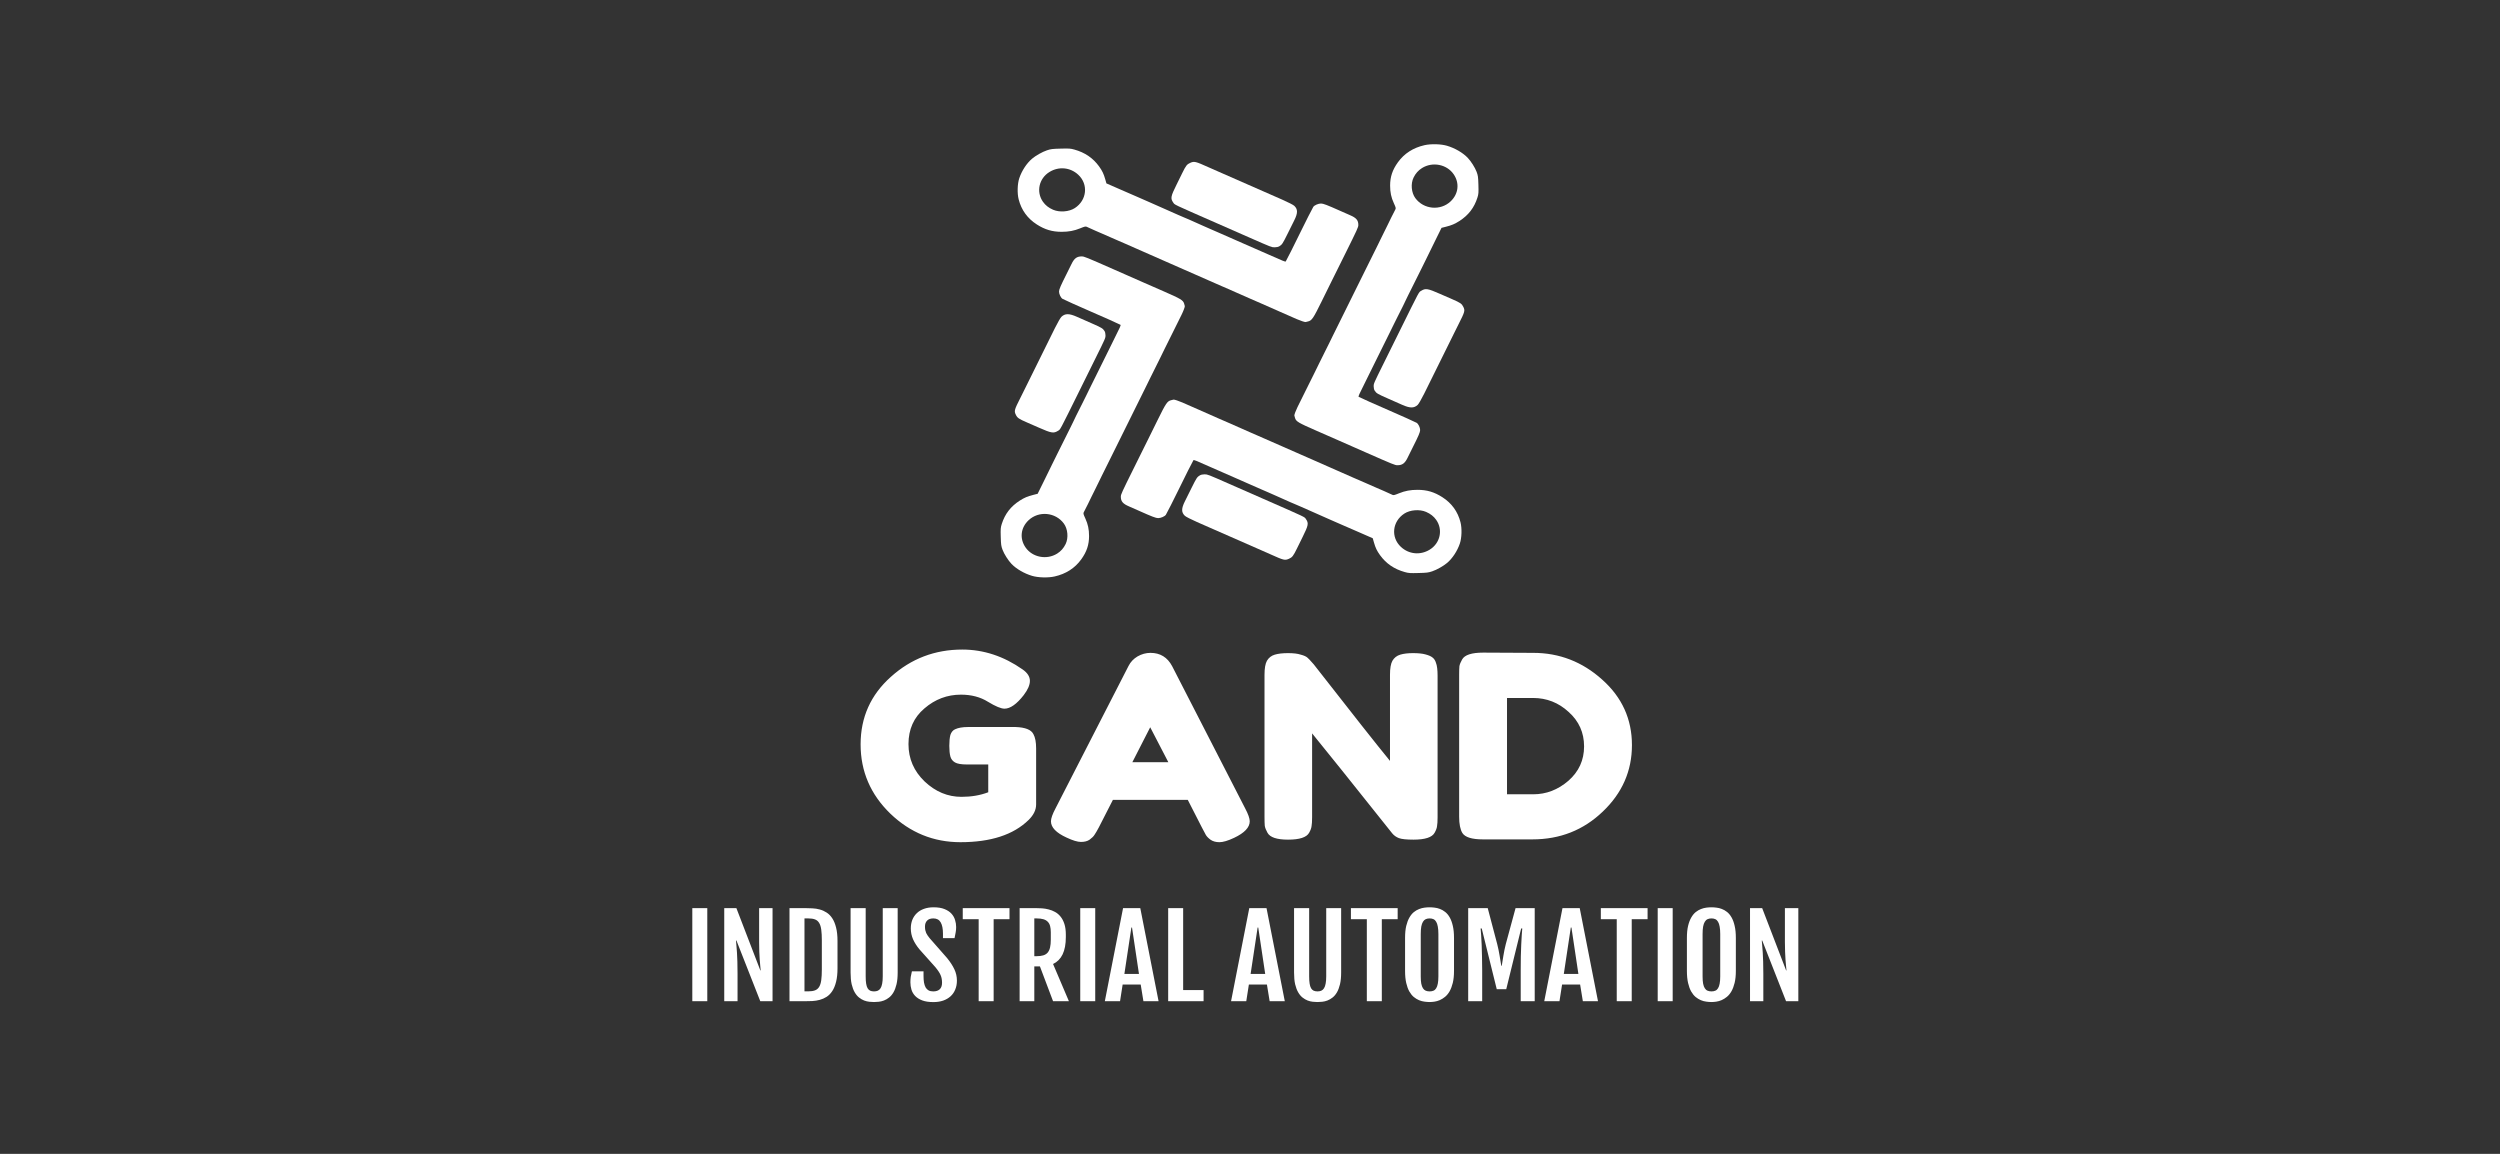
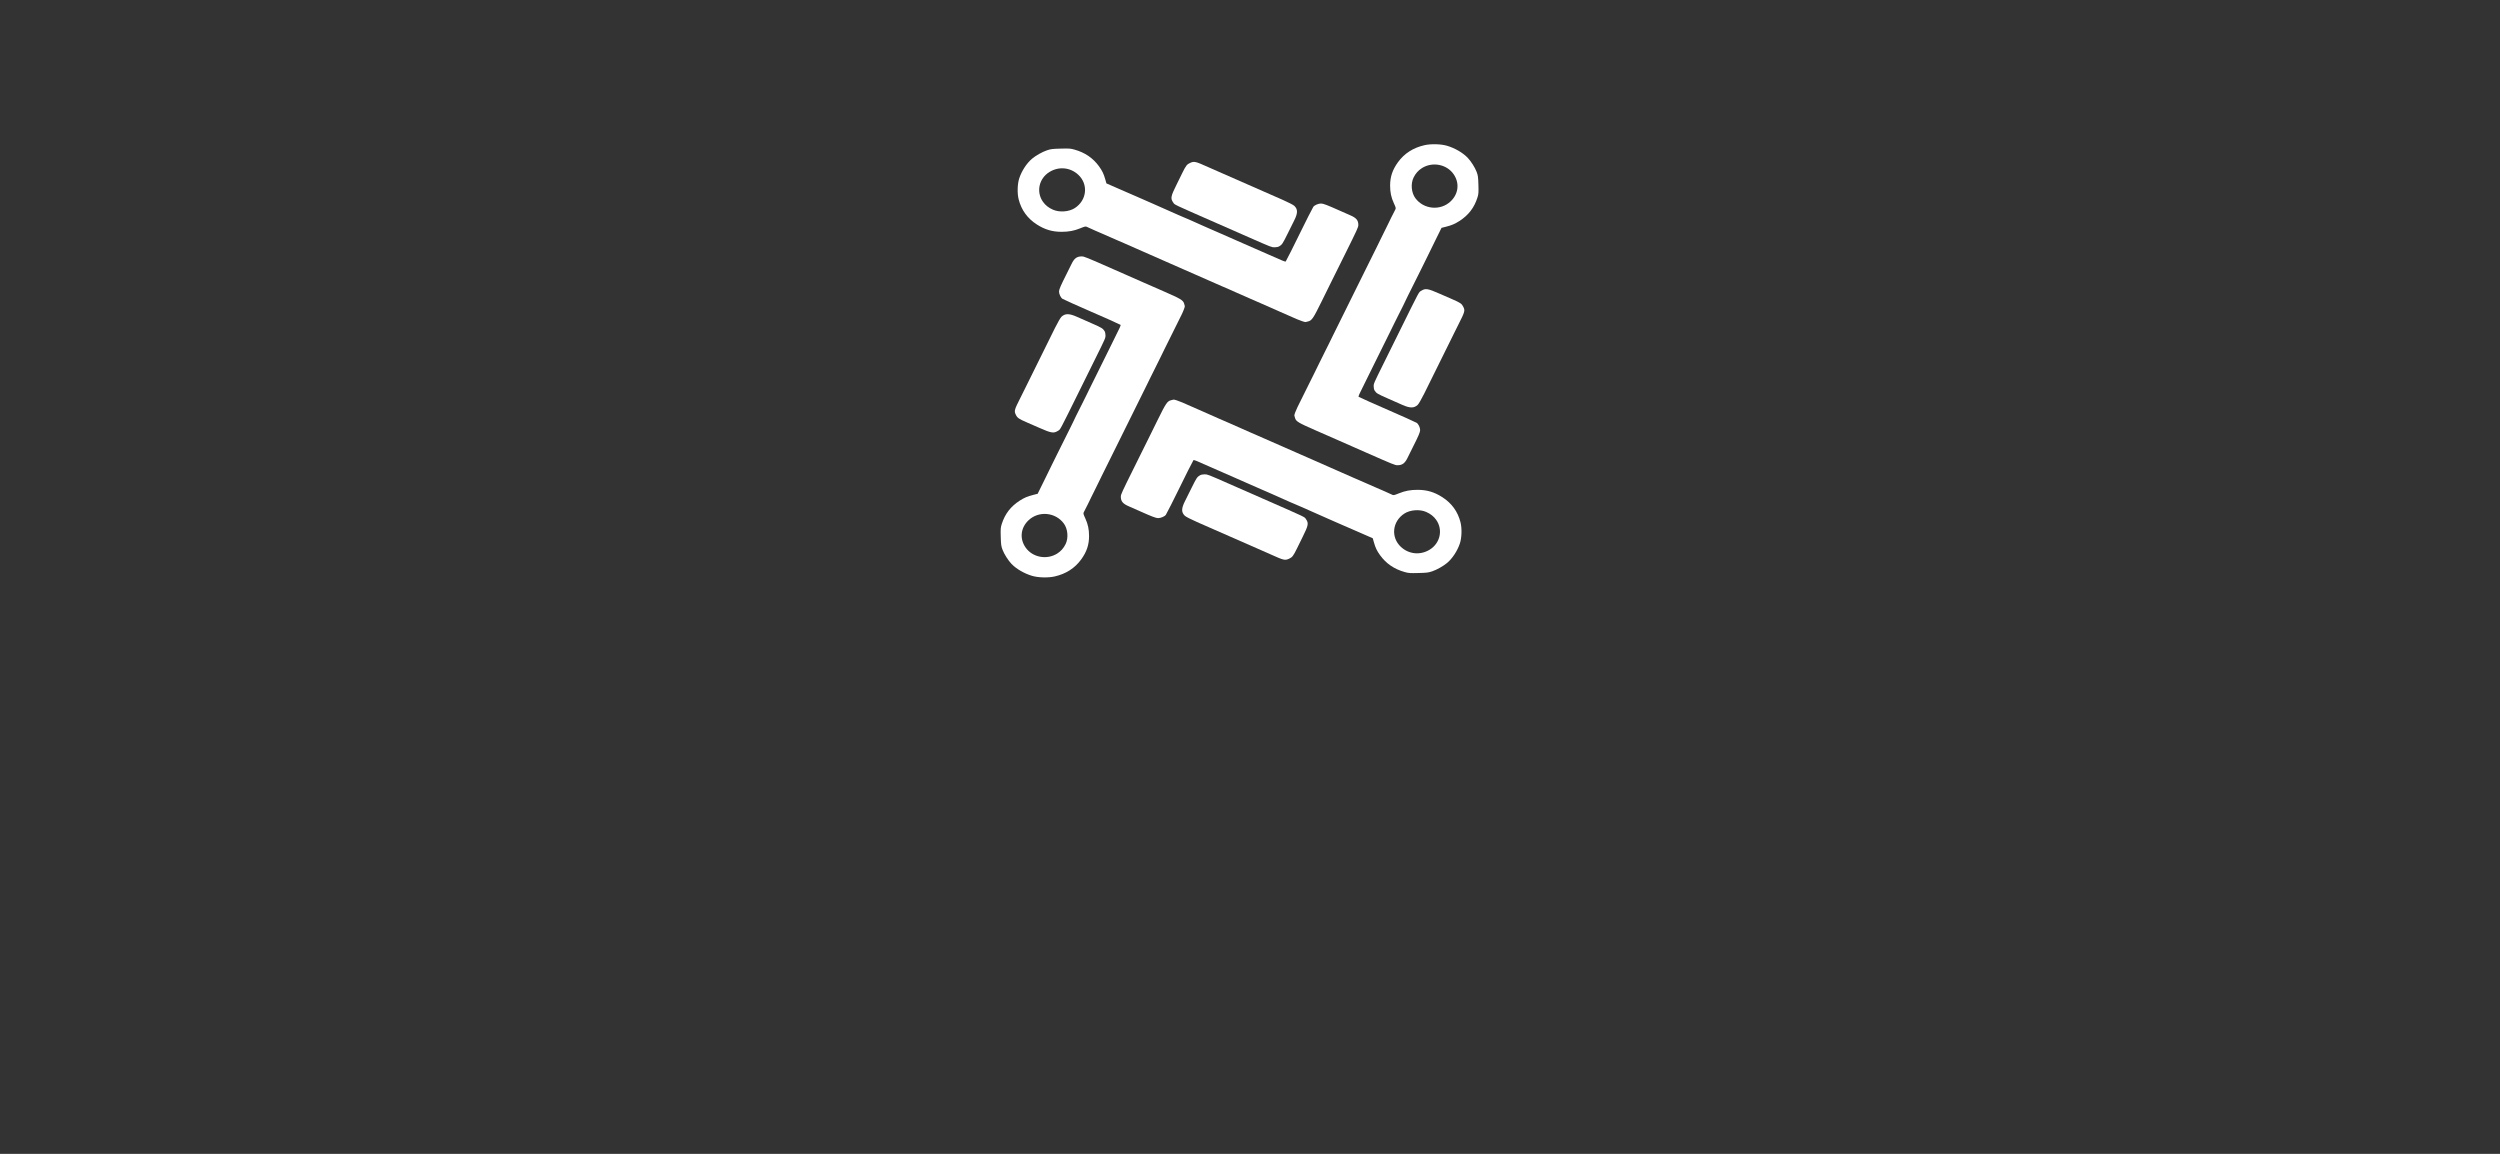
<svg xmlns="http://www.w3.org/2000/svg" width="260" height="120" viewBox="0 0 260 120" fill="none">
  <rect x="0" y="0" width="260" height="120" fill="#333333" stroke="none" />
  <path fill-rule="evenodd" clip-rule="evenodd" d="M124.792 49.434C124.507 49.599 124.441 49.698 123.947 50.692C123.69 51.211 123.366 51.861 123.229 52.136C122.852 52.892 122.851 53.282 123.225 53.642C123.325 53.739 123.844 54.005 124.477 54.286C126.028 54.974 130.88 57.104 131.159 57.22C131.289 57.274 131.74 57.473 132.162 57.663C133.511 58.27 133.627 58.298 134.049 58.114C134.394 57.964 134.503 57.824 134.893 57.025C135.087 56.628 135.351 56.09 135.48 55.831C136.074 54.636 136.116 54.412 135.824 53.996C135.639 53.734 136.002 53.907 131.307 51.845C129.669 51.126 128.104 50.438 127.828 50.317C125.584 49.33 125.586 49.33 125.273 49.331C125.08 49.331 124.904 49.368 124.792 49.434Z" fill="white" />
  <path fill-rule="evenodd" clip-rule="evenodd" d="M121.793 41.621C121.399 41.719 121.256 41.93 120.389 43.691C119.938 44.608 119.513 45.471 119.444 45.608C119.036 46.427 118.775 46.953 118.63 47.247C118.539 47.431 118.248 48.018 117.983 48.553C116.647 51.242 116.566 51.421 116.566 51.657C116.566 52.142 116.779 52.394 117.422 52.668C117.648 52.765 118.139 52.981 118.512 53.148C119.784 53.719 120.223 53.886 120.445 53.885C120.728 53.883 121.13 53.71 121.249 53.539C121.326 53.429 122.113 51.876 122.58 50.914C123.19 49.658 124.073 47.903 124.115 47.863C124.168 47.812 124.303 47.866 125.882 48.568C126.287 48.748 126.911 49.022 127.268 49.176C127.624 49.329 128.181 49.574 128.506 49.719C128.83 49.864 129.427 50.127 129.832 50.303C130.238 50.479 130.871 50.757 131.24 50.921C131.609 51.085 131.918 51.219 131.928 51.219C131.937 51.219 132.312 51.385 132.76 51.587C133.96 52.127 134.675 52.442 134.702 52.442C134.716 52.442 134.998 52.564 135.331 52.713C135.663 52.862 136.32 53.153 136.79 53.359C137.26 53.566 137.95 53.871 138.323 54.038C138.696 54.205 139.227 54.437 139.502 54.555C139.778 54.672 140.625 55.041 141.385 55.373L142.766 55.978L142.891 56.419C143.05 56.974 143.199 57.286 143.518 57.729C144.155 58.614 144.989 59.184 146.102 59.496C146.498 59.607 146.635 59.617 147.517 59.594C148.393 59.572 148.541 59.554 148.952 59.417C149.423 59.26 150.131 58.86 150.506 58.539C151.063 58.063 151.565 57.296 151.825 56.525C152.024 55.934 152.054 54.954 151.892 54.316C151.611 53.208 150.976 52.33 150.006 51.709C149.167 51.17 148.398 50.942 147.427 50.942C146.69 50.942 146.125 51.047 145.498 51.303C144.985 51.513 144.919 51.526 144.764 51.442C144.649 51.379 143.157 50.719 143.131 50.719C143.122 50.719 142.752 50.557 142.31 50.358C141.867 50.16 141.495 49.997 141.483 49.997C141.47 49.997 141.159 49.862 140.791 49.698C140.423 49.533 139.339 49.056 138.382 48.637C137.425 48.218 136.391 47.762 136.083 47.624C135.774 47.487 135.177 47.224 134.756 47.041C134.334 46.859 133.751 46.602 133.459 46.471C133.167 46.341 132.596 46.09 132.191 45.914C131.786 45.738 131.152 45.46 130.783 45.296C130.414 45.131 130.105 44.997 130.095 44.997C130.086 44.997 129.684 44.82 129.203 44.603C128.722 44.386 128.077 44.101 127.769 43.97C127.461 43.839 126.983 43.632 126.707 43.509C126.06 43.221 125.253 42.864 124.732 42.636C124.505 42.537 124.114 42.365 123.863 42.254C123.611 42.143 123.213 41.968 122.978 41.864C122.597 41.697 122.131 41.544 122.049 41.559C122.033 41.562 121.918 41.59 121.793 41.621ZM148.313 53.238C148.77 53.436 149.11 53.703 149.366 54.067C150.09 55.095 149.784 56.493 148.687 57.166C147.711 57.765 146.517 57.648 145.689 56.871C144.625 55.874 144.796 54.231 146.049 53.413C146.648 53.022 147.637 52.945 148.313 53.238Z" fill="white" />
  <path fill-rule="evenodd" clip-rule="evenodd" d="M114.862 34.417C114.686 34.149 114.581 34.086 113.526 33.621C112.975 33.379 112.286 33.074 111.994 32.945C111.191 32.589 110.777 32.588 110.395 32.941C110.293 33.035 110.01 33.524 109.712 34.12C108.982 35.582 106.721 40.154 106.598 40.417C106.541 40.539 106.329 40.964 106.128 41.361C105.484 42.633 105.454 42.742 105.649 43.139C105.808 43.465 105.957 43.567 106.805 43.934C107.227 44.117 107.797 44.366 108.073 44.488C109.341 45.048 109.578 45.087 110.019 44.812C110.298 44.638 110.115 44.98 112.303 40.556C113.066 39.013 113.796 37.538 113.924 37.278C114.972 35.164 114.971 35.165 114.971 34.871C114.971 34.688 114.931 34.523 114.862 34.417Z" fill="white" />
  <path fill-rule="evenodd" clip-rule="evenodd" d="M123.154 31.593C123.05 31.221 122.826 31.086 120.956 30.269C119.983 29.844 119.068 29.444 118.922 29.379C118.053 28.995 117.494 28.748 117.183 28.612C116.988 28.526 116.364 28.252 115.797 28.002C112.942 26.744 112.753 26.667 112.502 26.667C111.987 26.667 111.72 26.867 111.429 27.474C111.327 27.687 111.097 28.149 110.92 28.5C110.314 29.699 110.137 30.113 110.138 30.322C110.14 30.588 110.323 30.968 110.505 31.08C110.622 31.152 112.269 31.893 113.291 32.334C114.624 32.908 116.486 33.74 116.529 33.78C116.583 33.83 116.526 33.957 115.781 35.445C115.589 35.827 115.299 36.414 115.136 36.751C114.973 37.087 114.713 37.612 114.559 37.917C114.405 38.223 114.126 38.785 113.94 39.167C113.753 39.549 113.458 40.146 113.283 40.494C113.109 40.841 112.967 41.133 112.967 41.141C112.967 41.15 112.791 41.503 112.577 41.926C112.004 43.056 111.67 43.73 111.67 43.756C111.67 43.768 111.54 44.035 111.382 44.348C111.224 44.661 110.915 45.28 110.696 45.723C110.477 46.166 110.153 46.816 109.976 47.167C109.799 47.519 109.552 48.019 109.427 48.278C109.302 48.538 108.911 49.336 108.558 50.052L107.916 51.353L107.449 51.472C106.86 51.621 106.529 51.762 106.058 52.062C105.119 52.663 104.514 53.448 104.182 54.497C104.065 54.87 104.055 54.999 104.078 55.83C104.102 56.656 104.121 56.795 104.267 57.182C104.433 57.626 104.858 58.293 105.198 58.647C105.703 59.171 106.518 59.645 107.336 59.889C107.963 60.077 109.003 60.105 109.68 59.952C110.856 59.687 111.788 59.089 112.448 58.175C113.019 57.384 113.262 56.66 113.262 55.745C113.262 55.051 113.149 54.519 112.878 53.928C112.655 53.444 112.642 53.382 112.731 53.236C112.797 53.128 113.497 51.722 113.497 51.697C113.497 51.689 113.67 51.341 113.881 50.924C114.091 50.507 114.264 50.156 114.264 50.144C114.264 50.133 114.407 49.839 114.582 49.492C114.756 49.146 115.263 48.124 115.708 47.223C116.152 46.321 116.636 45.346 116.782 45.056C116.928 44.766 117.207 44.203 117.401 43.806C117.595 43.409 117.867 42.859 118.006 42.584C118.145 42.309 118.411 41.771 118.598 41.389C118.784 41.008 119.08 40.411 119.254 40.063C119.428 39.715 119.571 39.424 119.571 39.415C119.571 39.406 119.759 39.028 119.989 38.575C120.219 38.121 120.521 37.513 120.661 37.223C120.8 36.932 121.02 36.482 121.15 36.223C121.456 35.613 121.834 34.852 122.076 34.362C122.182 34.148 122.364 33.779 122.482 33.542C122.599 33.305 122.785 32.93 122.895 32.708C123.073 32.35 123.236 31.911 123.22 31.834C123.217 31.819 123.187 31.71 123.154 31.593ZM110.825 56.58C110.615 57.011 110.331 57.331 109.945 57.573C108.854 58.255 107.37 57.966 106.656 56.933C106.02 56.013 106.144 54.888 106.968 54.108C108.027 53.105 109.771 53.266 110.639 54.447C111.054 55.011 111.135 55.943 110.825 56.58Z" fill="white" />
  <path fill-rule="evenodd" clip-rule="evenodd" d="M133.042 25.617C133.326 25.451 133.393 25.352 133.886 24.359C134.144 23.84 134.467 23.19 134.604 22.915C134.981 22.159 134.983 21.769 134.608 21.408C134.509 21.312 133.99 21.045 133.357 20.765C131.805 20.077 126.953 17.947 126.674 17.83C126.544 17.776 126.093 17.577 125.672 17.388C124.322 16.781 124.206 16.753 123.785 16.936C123.439 17.087 123.33 17.227 122.941 18.026C122.747 18.423 122.483 18.96 122.353 19.22C121.759 20.415 121.717 20.638 122.009 21.054C122.194 21.317 121.831 21.144 126.527 23.206C128.164 23.925 129.73 24.612 130.005 24.734C132.249 25.721 132.248 25.72 132.56 25.72C132.754 25.72 132.93 25.682 133.042 25.617Z" fill="white" />
  <path fill-rule="evenodd" clip-rule="evenodd" d="M136.04 33.43C136.434 33.332 136.577 33.12 137.444 31.359C137.895 30.442 138.321 29.58 138.389 29.442C138.797 28.624 139.059 28.097 139.203 27.803C139.294 27.62 139.585 27.033 139.851 26.498C141.186 23.808 141.267 23.63 141.267 23.394C141.267 22.908 141.055 22.657 140.411 22.382C140.185 22.286 139.694 22.07 139.322 21.902C138.049 21.332 137.61 21.164 137.388 21.166C137.105 21.167 136.703 21.34 136.584 21.512C136.508 21.622 135.721 23.174 135.253 24.137C134.643 25.393 133.761 27.147 133.718 27.188C133.665 27.239 133.53 27.185 131.951 26.483C131.546 26.302 130.922 26.029 130.566 25.875C130.209 25.721 129.652 25.477 129.327 25.332C129.003 25.186 128.406 24.924 128.001 24.748C127.595 24.572 126.962 24.294 126.593 24.13C126.224 23.965 125.915 23.831 125.906 23.831C125.897 23.831 125.522 23.666 125.073 23.464C123.874 22.924 123.158 22.609 123.131 22.609C123.118 22.609 122.835 22.487 122.502 22.338C122.17 22.189 121.513 21.898 121.043 21.691C120.573 21.485 119.883 21.18 119.51 21.013C119.137 20.846 118.607 20.613 118.331 20.496C118.055 20.378 117.208 20.01 116.449 19.677L115.067 19.072L114.942 18.632C114.783 18.077 114.634 17.765 114.315 17.322C113.678 16.436 112.844 15.866 111.731 15.554C111.335 15.443 111.198 15.434 110.316 15.456C109.44 15.478 109.292 15.497 108.881 15.634C108.41 15.79 107.702 16.19 107.327 16.511C106.771 16.987 106.268 17.755 106.008 18.526C105.809 19.117 105.779 20.096 105.941 20.734C106.223 21.843 106.857 22.72 107.827 23.342C108.667 23.881 109.435 24.109 110.406 24.109C111.144 24.109 111.708 24.003 112.335 23.747C112.849 23.537 112.914 23.525 113.069 23.609C113.184 23.671 114.676 24.331 114.702 24.331C114.711 24.331 115.081 24.494 115.524 24.692C115.966 24.891 116.338 25.053 116.351 25.053C116.363 25.053 116.674 25.188 117.043 25.353C117.411 25.517 118.495 25.995 119.451 26.414C120.408 26.833 121.443 27.288 121.751 27.426C122.059 27.564 122.656 27.826 123.077 28.009C123.499 28.192 124.083 28.448 124.375 28.579C124.666 28.71 125.237 28.961 125.642 29.137C126.048 29.313 126.681 29.591 127.05 29.755C127.419 29.919 127.728 30.053 127.738 30.053C127.748 30.053 128.149 30.231 128.63 30.448C129.111 30.665 129.756 30.949 130.064 31.08C130.373 31.212 130.85 31.419 131.126 31.542C131.773 31.83 132.58 32.186 133.101 32.414C133.328 32.514 133.719 32.686 133.971 32.796C134.222 32.907 134.62 33.083 134.856 33.186C135.236 33.353 135.702 33.507 135.784 33.492C135.8 33.489 135.915 33.461 136.04 33.43ZM109.52 21.813C109.063 21.615 108.723 21.348 108.467 20.984C107.743 19.956 108.049 18.558 109.146 17.885C110.122 17.285 111.316 17.403 112.145 18.179C113.208 19.176 113.037 20.82 111.784 21.638C111.186 22.029 110.196 22.105 109.52 21.813Z" fill="white" />
  <path fill-rule="evenodd" clip-rule="evenodd" d="M142.971 40.634C143.147 40.902 143.252 40.964 144.306 41.429C144.858 41.672 145.547 41.976 145.839 42.106C146.642 42.461 147.055 42.462 147.438 42.11C147.54 42.016 147.823 41.527 148.121 40.93C148.851 39.468 151.112 34.897 151.235 34.633C151.292 34.511 151.504 34.086 151.705 33.689C152.349 32.418 152.379 32.308 152.184 31.911C152.025 31.585 151.876 31.483 151.028 31.116C150.606 30.933 150.036 30.684 149.76 30.563C148.492 30.003 148.255 29.963 147.814 30.238C147.535 30.412 147.718 30.07 145.53 34.495C144.767 36.038 144.037 37.513 143.909 37.772C142.861 39.887 142.862 39.885 142.862 40.18C142.862 40.362 142.902 40.528 142.971 40.634Z" fill="white" />
  <path fill-rule="evenodd" clip-rule="evenodd" d="M134.679 43.458C134.783 43.83 135.007 43.964 136.877 44.781C137.85 45.206 138.765 45.607 138.911 45.672C139.78 46.056 140.339 46.303 140.651 46.439C140.845 46.524 141.469 46.799 142.036 47.049C144.891 48.307 145.08 48.384 145.331 48.384C145.846 48.384 146.113 48.183 146.404 47.577C146.506 47.364 146.736 46.902 146.913 46.55C147.519 45.352 147.697 44.938 147.695 44.728C147.694 44.462 147.51 44.083 147.328 43.971C147.211 43.899 145.564 43.157 144.542 42.717C143.209 42.142 141.347 41.311 141.304 41.271C141.25 41.221 141.307 41.094 142.052 39.606C142.244 39.224 142.534 38.636 142.697 38.3C142.861 37.964 143.12 37.439 143.274 37.133C143.428 36.828 143.707 36.266 143.893 35.883C144.08 35.502 144.375 34.905 144.55 34.557C144.724 34.21 144.866 33.918 144.866 33.91C144.866 33.901 145.042 33.548 145.256 33.125C145.829 31.995 146.164 31.321 146.164 31.295C146.164 31.282 146.293 31.016 146.451 30.703C146.61 30.39 146.918 29.771 147.137 29.328C147.356 28.885 147.68 28.235 147.858 27.883C148.035 27.532 148.282 27.032 148.406 26.772C148.531 26.513 148.922 25.714 149.275 24.999L149.917 23.697L150.384 23.579C150.974 23.43 151.304 23.289 151.775 22.988C152.714 22.388 153.32 21.603 153.651 20.554C153.769 20.18 153.779 20.052 153.755 19.22C153.731 18.395 153.712 18.255 153.566 17.868C153.4 17.425 152.976 16.757 152.635 16.404C152.13 15.88 151.315 15.406 150.497 15.162C149.87 14.974 148.83 14.946 148.153 15.098C146.977 15.363 146.045 15.961 145.385 16.875C144.814 17.666 144.572 18.39 144.572 19.305C144.572 20 144.684 20.532 144.956 21.123C145.178 21.607 145.191 21.669 145.102 21.815C145.036 21.923 144.336 23.329 144.336 23.353C144.336 23.362 144.163 23.71 143.953 24.127C143.742 24.544 143.569 24.895 143.569 24.906C143.569 24.918 143.426 25.211 143.252 25.558C143.077 25.905 142.57 26.926 142.125 27.828C141.681 28.729 141.197 29.704 141.051 29.995C140.905 30.285 140.626 30.847 140.432 31.245C140.238 31.642 139.966 32.192 139.827 32.467C139.689 32.742 139.422 33.279 139.236 33.661C139.049 34.043 138.754 34.64 138.579 34.988C138.405 35.335 138.263 35.627 138.263 35.636C138.263 35.645 138.074 36.023 137.844 36.476C137.614 36.929 137.312 37.538 137.173 37.828C137.034 38.118 136.813 38.568 136.683 38.828C136.377 39.438 135.999 40.198 135.757 40.689C135.652 40.903 135.469 41.272 135.351 41.509C135.234 41.745 135.048 42.121 134.938 42.342C134.76 42.701 134.597 43.14 134.613 43.217C134.617 43.232 134.646 43.341 134.679 43.458ZM147.009 18.471C147.219 18.04 147.502 17.72 147.888 17.478C148.979 16.796 150.463 17.084 151.177 18.118C151.813 19.038 151.689 20.163 150.865 20.943C149.807 21.946 148.062 21.784 147.194 20.604C146.779 20.04 146.698 19.108 147.009 18.471Z" fill="white" />
-   <path d="M100.669 75.61H105.619C106.632 75.645 107.25 75.892 107.475 76.352C107.663 76.688 107.757 77.182 107.757 77.836V83.666C107.757 84.231 107.494 84.77 106.969 85.282C105.394 86.82 103.032 87.588 99.882 87.588C97.088 87.588 94.66 86.599 92.597 84.62C90.535 82.624 89.503 80.221 89.503 77.412C89.503 74.603 90.553 72.262 92.653 70.389C94.753 68.499 97.228 67.554 100.078 67.554C102.291 67.554 104.382 68.243 106.35 69.621C106.857 69.974 107.11 70.372 107.11 70.813C107.11 71.237 106.894 71.732 106.463 72.297C105.732 73.234 105.066 73.702 104.466 73.702C104.11 73.702 103.538 73.463 102.75 72.986C101.963 72.492 101.025 72.244 99.938 72.244C98.513 72.244 97.247 72.721 96.141 73.675C95.035 74.612 94.482 75.848 94.482 77.385C94.482 78.905 95.044 80.203 96.169 81.281C97.294 82.341 98.569 82.871 99.994 82.871C101.025 82.871 101.953 82.712 102.778 82.394V79.505H100.557C99.975 79.505 99.563 79.435 99.319 79.293C99.075 79.152 98.916 78.949 98.841 78.684C98.766 78.401 98.728 78.03 98.728 77.571C98.728 77.094 98.766 76.714 98.841 76.431C98.935 76.149 99.094 75.954 99.319 75.848C99.656 75.689 100.107 75.61 100.669 75.61ZM121.9 69.276L129.493 84.063C129.812 84.664 129.972 85.115 129.972 85.415C129.972 86.051 129.428 86.625 128.34 87.138C127.703 87.438 127.197 87.588 126.822 87.588C126.465 87.588 126.165 87.508 125.922 87.35C125.697 87.191 125.528 87.023 125.415 86.846C125.322 86.669 125.181 86.404 124.993 86.051L123.531 83.189H115.74L114.278 86.051C114.09 86.404 113.94 86.66 113.828 86.82C113.734 86.978 113.565 87.146 113.322 87.323C113.097 87.482 112.797 87.561 112.422 87.561C112.065 87.561 111.568 87.411 110.931 87.111C109.843 86.616 109.3 86.051 109.3 85.415C109.3 85.115 109.459 84.664 109.778 84.063L117.372 69.25C117.578 68.844 117.887 68.517 118.3 68.269C118.731 68.022 119.181 67.898 119.65 67.898C120.662 67.898 121.412 68.358 121.9 69.276ZM119.622 75.636L117.765 79.267H121.506L119.622 75.636ZM144.812 68.72C144.999 68.402 145.271 68.19 145.627 68.084C145.984 67.978 146.424 67.925 146.949 67.925C147.493 67.925 147.924 67.969 148.243 68.057C148.58 68.146 148.824 68.252 148.974 68.375C149.143 68.499 149.265 68.684 149.34 68.932C149.452 69.214 149.509 69.665 149.509 70.283V84.991C149.509 85.415 149.49 85.724 149.452 85.918C149.434 86.113 149.349 86.343 149.199 86.608C148.937 87.085 148.205 87.323 147.005 87.323C146.274 87.323 145.768 87.27 145.487 87.164C145.205 87.058 144.971 86.89 144.784 86.66C140.565 81.36 137.79 77.898 136.459 76.272V84.991C136.459 85.415 136.44 85.724 136.402 85.918C136.384 86.113 136.299 86.343 136.149 86.608C135.887 87.085 135.155 87.323 133.955 87.323C132.793 87.323 132.08 87.085 131.818 86.608C131.668 86.343 131.574 86.104 131.537 85.892C131.518 85.68 131.509 85.371 131.509 84.965V70.177C131.509 69.506 131.593 69.02 131.762 68.72C131.949 68.402 132.221 68.19 132.577 68.084C132.934 67.978 133.393 67.925 133.955 67.925C134.518 67.925 134.959 67.978 135.277 68.084C135.615 68.172 135.849 68.278 135.98 68.402C136.055 68.455 136.271 68.684 136.627 69.091C140.584 74.161 143.227 77.509 144.559 79.134V70.177C144.559 69.506 144.643 69.02 144.812 68.72ZM154.254 67.872L159.457 67.898C162.175 67.898 164.567 68.826 166.629 70.681C168.691 72.518 169.722 74.788 169.722 77.491C169.722 80.177 168.71 82.482 166.685 84.408C164.679 86.334 162.241 87.296 159.373 87.296H154.226C153.082 87.296 152.37 87.076 152.088 86.634C151.863 86.263 151.751 85.698 151.751 84.938V70.204C151.751 69.78 151.76 69.471 151.779 69.276C151.816 69.082 151.91 68.852 152.06 68.587C152.323 68.11 153.054 67.872 154.254 67.872ZM159.457 82.606C160.807 82.606 162.026 82.138 163.113 81.201C164.201 80.247 164.744 79.055 164.744 77.624C164.744 76.193 164.21 75 163.142 74.046C162.091 73.075 160.854 72.589 159.429 72.589H156.729V82.606H159.457Z" fill="white" />
-   <path d="M72 94.444H73.558V104.126H72V94.444ZM75.321 94.444H76.584L79.075 100.923H79.111C79.099 100.772 79.083 100.604 79.063 100.419C79.043 100.233 79.025 100.024 79.009 99.789C78.993 99.551 78.979 99.283 78.967 98.984C78.955 98.686 78.949 98.35 78.949 97.975V94.444H80.345V104.126H79.069L76.591 97.817H76.542C76.554 97.987 76.57 98.172 76.591 98.373C76.611 98.569 76.629 98.801 76.645 99.07C76.661 99.338 76.675 99.652 76.687 100.011C76.699 100.366 76.705 100.789 76.705 101.28V104.126H75.321V94.444ZM82.107 94.444H83.726C83.971 94.444 84.223 94.452 84.484 94.467C84.749 94.478 85.005 94.517 85.254 94.586C85.507 94.654 85.743 94.759 85.964 94.903C86.189 95.043 86.385 95.242 86.553 95.499C86.722 95.752 86.854 96.073 86.951 96.462C87.051 96.848 87.101 97.32 87.101 97.879V100.691C87.101 101.25 87.051 101.724 86.951 102.114C86.854 102.503 86.722 102.824 86.553 103.077C86.385 103.33 86.189 103.529 85.964 103.673C85.743 103.813 85.507 103.917 85.254 103.985C85.005 104.052 84.749 104.094 84.484 104.109C84.223 104.12 83.971 104.126 83.726 104.126H82.107V94.444ZM84.063 103.1C84.344 103.1 84.574 103.066 84.755 102.998C84.939 102.93 85.084 102.811 85.188 102.641C85.296 102.467 85.37 102.233 85.41 101.938C85.451 101.64 85.471 101.264 85.471 100.81V97.806C85.471 97.352 85.451 96.978 85.41 96.683C85.37 96.385 85.296 96.15 85.188 95.98C85.084 95.806 84.939 95.686 84.755 95.618C84.574 95.549 84.344 95.515 84.063 95.515H83.666V103.1H84.063ZM88.461 94.444H90.031V101.541C90.031 101.843 90.047 102.095 90.079 102.295C90.111 102.495 90.161 102.656 90.23 102.777C90.302 102.894 90.392 102.979 90.5 103.032C90.612 103.081 90.745 103.106 90.897 103.106C91.05 103.106 91.182 103.081 91.294 103.032C91.411 102.979 91.505 102.894 91.577 102.777C91.653 102.656 91.71 102.495 91.746 102.295C91.786 102.095 91.806 101.843 91.806 101.541V94.444H93.358V101.15C93.358 101.622 93.318 102.027 93.238 102.363C93.157 102.7 93.051 102.982 92.919 103.208C92.786 103.434 92.634 103.614 92.462 103.746C92.293 103.879 92.117 103.981 91.932 104.052C91.752 104.12 91.571 104.164 91.391 104.183C91.21 104.202 91.046 104.212 90.897 104.212C90.749 104.212 90.584 104.202 90.404 104.183C90.228 104.164 90.049 104.12 89.868 104.052C89.688 103.981 89.513 103.879 89.345 103.746C89.177 103.614 89.026 103.434 88.894 103.208C88.761 102.982 88.655 102.702 88.575 102.369C88.499 102.032 88.461 101.626 88.461 101.15V94.444ZM94.681 102.165C94.681 101.957 94.694 101.766 94.718 101.592C94.746 101.414 94.786 101.224 94.838 101.019H96.047V101.49C96.047 101.751 96.063 101.981 96.095 102.182C96.132 102.382 96.188 102.552 96.264 102.692C96.344 102.828 96.448 102.932 96.577 103.004C96.709 103.072 96.869 103.106 97.058 103.106C97.355 103.106 97.581 103.03 97.738 102.879C97.894 102.725 97.972 102.499 97.972 102.204C97.972 102.054 97.96 101.916 97.936 101.791C97.916 101.663 97.878 101.536 97.822 101.411C97.77 101.286 97.698 101.156 97.605 101.019C97.513 100.88 97.395 100.725 97.251 100.555L95.626 98.735C95.337 98.388 95.115 98.038 94.958 97.687C94.802 97.331 94.724 96.953 94.724 96.553C94.724 96.231 94.776 95.936 94.88 95.668C94.988 95.4 95.143 95.169 95.343 94.977C95.544 94.78 95.79 94.629 96.083 94.523C96.38 94.414 96.715 94.359 97.088 94.359C97.541 94.359 97.918 94.419 98.219 94.54C98.524 94.661 98.767 94.82 98.947 95.016C99.128 95.213 99.254 95.434 99.326 95.679C99.402 95.921 99.44 96.166 99.44 96.411C99.44 96.619 99.422 96.812 99.386 96.99C99.354 97.163 99.316 97.356 99.272 97.568H98.069V97.109C98.069 96.595 97.99 96.201 97.834 95.929C97.678 95.653 97.423 95.515 97.07 95.515C96.777 95.515 96.559 95.593 96.414 95.748C96.27 95.899 96.198 96.103 96.198 96.36C96.198 96.496 96.208 96.619 96.228 96.729C96.252 96.838 96.284 96.94 96.324 97.035C96.368 97.125 96.42 97.214 96.48 97.301C96.541 97.388 96.609 97.479 96.685 97.573L98.496 99.636C98.825 100.041 99.078 100.43 99.254 100.804C99.43 101.175 99.519 101.567 99.519 101.984C99.519 102.327 99.46 102.637 99.344 102.913C99.232 103.189 99.07 103.423 98.857 103.616C98.644 103.809 98.388 103.958 98.087 104.064C97.786 104.166 97.447 104.217 97.07 104.217C96.605 104.217 96.218 104.158 95.909 104.041C95.604 103.924 95.359 103.769 95.175 103.576C94.994 103.384 94.866 103.165 94.79 102.919C94.718 102.673 94.681 102.422 94.681 102.165ZM101.781 95.6H100.126V94.444H104.987V95.6H103.339V104.126H101.781V95.6ZM106.04 94.444H107.731C107.923 94.444 108.134 94.452 108.363 94.467C108.595 94.482 108.826 94.52 109.055 94.58C109.287 94.636 109.51 94.724 109.722 94.841C109.939 94.958 110.129 95.119 110.294 95.323C110.462 95.526 110.597 95.783 110.697 96.093C110.797 96.4 110.847 96.772 110.847 97.21V97.454C110.847 98.191 110.735 98.791 110.51 99.257C110.286 99.718 109.955 100.05 109.518 100.255L111.166 104.126H109.518L108.152 100.504H107.568V104.126H106.04V94.444ZM107.803 99.444C108.076 99.444 108.306 99.416 108.495 99.359C108.684 99.302 108.836 99.208 108.952 99.076C109.069 98.939 109.153 98.761 109.205 98.543C109.257 98.32 109.283 98.045 109.283 97.721V96.956C109.283 96.706 109.259 96.491 109.211 96.309C109.163 96.127 109.081 95.978 108.964 95.861C108.852 95.744 108.702 95.657 108.513 95.6C108.325 95.544 108.088 95.515 107.803 95.515H107.568V99.444H107.803ZM112.345 94.444H113.904V104.126H112.345V94.444ZM116.798 94.444H118.59L120.492 104.126H118.915L118.633 102.391H116.755L116.485 104.126H114.902L116.798 94.444ZM118.452 101.286L117.73 96.462H117.664L116.936 101.286H118.452ZM121.49 94.444H123.048V102.97H125.172V104.126H121.49V94.444ZM129.925 94.444H131.718L133.619 104.126H132.043L131.76 102.391H129.883L129.612 104.126H128.03L129.925 94.444ZM131.58 101.286L130.858 96.462H130.792L130.064 101.286H131.58ZM134.582 94.444H136.152V101.541C136.152 101.843 136.168 102.095 136.2 102.295C136.232 102.495 136.282 102.656 136.351 102.777C136.423 102.894 136.513 102.979 136.621 103.032C136.734 103.081 136.866 103.106 137.018 103.106C137.171 103.106 137.303 103.081 137.415 103.032C137.532 102.979 137.626 102.894 137.698 102.777C137.774 102.656 137.831 102.495 137.867 102.295C137.907 102.095 137.927 101.843 137.927 101.541V94.444H139.479V101.15C139.479 101.622 139.439 102.027 139.359 102.363C139.278 102.7 139.172 102.982 139.04 103.208C138.908 103.434 138.755 103.614 138.583 103.746C138.414 103.879 138.238 103.981 138.053 104.052C137.873 104.12 137.692 104.164 137.512 104.183C137.331 104.202 137.167 104.212 137.018 104.212C136.87 104.212 136.706 104.202 136.525 104.183C136.349 104.164 136.17 104.12 135.99 104.052C135.809 103.981 135.635 103.879 135.466 103.746C135.298 103.614 135.147 103.434 135.015 103.208C134.883 102.982 134.776 102.702 134.696 102.369C134.62 102.032 134.582 101.626 134.582 101.15V94.444ZM142.15 95.6H140.496V94.444H145.357V95.6H143.709V104.126H142.15V95.6ZM148.684 104.212C148.52 104.212 148.341 104.198 148.149 104.172C147.956 104.149 147.766 104.098 147.577 104.019C147.389 103.939 147.206 103.828 147.03 103.684C146.857 103.537 146.703 103.344 146.566 103.106C146.434 102.868 146.328 102.575 146.247 102.227C146.167 101.876 146.127 101.458 146.127 100.974V97.545C146.127 97.057 146.167 96.641 146.247 96.298C146.332 95.95 146.442 95.659 146.578 95.425C146.715 95.187 146.869 94.997 147.042 94.858C147.218 94.718 147.401 94.612 147.589 94.54C147.782 94.464 147.972 94.416 148.161 94.393C148.349 94.37 148.524 94.359 148.684 94.359C148.836 94.359 149.005 94.37 149.189 94.393C149.378 94.412 149.564 94.457 149.749 94.529C149.937 94.597 150.12 94.701 150.296 94.841C150.473 94.977 150.629 95.164 150.766 95.402C150.902 95.637 151.01 95.929 151.091 96.281C151.175 96.628 151.217 97.05 151.217 97.545V100.974C151.217 101.454 151.175 101.868 151.091 102.216C151.006 102.56 150.896 102.853 150.76 103.094C150.623 103.333 150.465 103.526 150.284 103.673C150.108 103.817 149.925 103.93 149.737 104.013C149.552 104.092 149.368 104.145 149.183 104.172C148.999 104.198 148.832 104.212 148.684 104.212ZM148.684 103.106C148.836 103.106 148.969 103.081 149.081 103.032C149.197 102.983 149.292 102.898 149.364 102.777C149.44 102.656 149.496 102.498 149.532 102.301C149.572 102.1 149.593 101.849 149.593 101.547V97.143C149.593 96.833 149.572 96.573 149.532 96.365C149.496 96.158 149.44 95.992 149.364 95.867C149.292 95.738 149.197 95.648 149.081 95.594C148.969 95.541 148.836 95.515 148.684 95.515C148.528 95.515 148.391 95.541 148.275 95.594C148.159 95.648 148.062 95.738 147.986 95.867C147.91 95.992 147.852 96.158 147.812 96.365C147.776 96.573 147.758 96.833 147.758 97.143V101.547C147.758 101.849 147.776 102.1 147.812 102.301C147.852 102.498 147.91 102.656 147.986 102.777C148.062 102.898 148.159 102.983 148.275 103.032C148.391 103.081 148.528 103.106 148.684 103.106ZM152.691 94.444H154.724L155.711 98.191C155.815 98.607 155.898 99.003 155.958 99.382C156.018 99.756 156.076 100.109 156.133 100.441H156.181C156.236 100.109 156.295 99.756 156.355 99.382C156.415 99.003 156.497 98.607 156.601 98.191L157.618 94.444H159.61V104.126H158.154V100.923C158.154 100.432 158.158 99.96 158.165 99.506C158.178 99.052 158.191 98.637 158.207 98.259C158.224 97.877 158.242 97.541 158.262 97.25C158.282 96.959 158.3 96.729 158.316 96.558H158.202L156.649 102.879H155.663L154.099 96.558H153.984C154 96.729 154.019 96.959 154.039 97.25C154.059 97.541 154.077 97.877 154.093 98.259C154.109 98.637 154.121 99.052 154.129 99.506C154.141 99.96 154.147 100.432 154.147 100.923V104.126H152.691V94.444ZM162.498 94.444H164.291L166.191 104.126H164.616L164.333 102.391H162.456L162.185 104.126H160.602L162.498 94.444ZM164.152 101.286L163.43 96.462H163.364L162.636 101.286H164.152ZM168.141 95.6H166.487V94.444H171.348V95.6H169.699V104.126H168.141V95.6ZM172.401 94.444H173.959V104.126H172.401V94.444ZM177.996 104.212C177.832 104.212 177.652 104.198 177.46 104.172C177.268 104.149 177.077 104.098 176.889 104.019C176.7 103.939 176.518 103.828 176.341 103.684C176.168 103.537 176.014 103.344 175.878 103.106C175.746 102.868 175.639 102.575 175.559 102.227C175.479 101.876 175.438 101.458 175.438 100.974V97.545C175.438 97.057 175.479 96.641 175.559 96.298C175.643 95.95 175.753 95.659 175.89 95.425C176.026 95.187 176.181 94.997 176.353 94.858C176.529 94.718 176.712 94.612 176.901 94.54C177.093 94.464 177.284 94.416 177.472 94.393C177.661 94.37 177.835 94.359 177.996 94.359C178.148 94.359 178.316 94.37 178.501 94.393C178.689 94.412 178.876 94.457 179.06 94.529C179.249 94.597 179.432 94.701 179.608 94.841C179.784 94.977 179.941 95.164 180.077 95.402C180.214 95.637 180.322 95.929 180.402 96.281C180.486 96.628 180.528 97.05 180.528 97.545V100.974C180.528 101.454 180.486 101.868 180.402 102.216C180.318 102.56 180.208 102.853 180.071 103.094C179.935 103.333 179.777 103.526 179.596 103.673C179.42 103.817 179.237 103.93 179.049 104.013C178.864 104.092 178.679 104.145 178.495 104.172C178.31 104.198 178.144 104.212 177.996 104.212ZM177.996 103.106C178.148 103.106 178.28 103.081 178.393 103.032C178.509 102.983 178.603 102.898 178.676 102.777C178.752 102.656 178.808 102.498 178.844 102.301C178.884 102.1 178.904 101.849 178.904 101.547V97.143C178.904 96.833 178.884 96.573 178.844 96.365C178.808 96.158 178.752 95.992 178.676 95.867C178.603 95.738 178.509 95.648 178.393 95.594C178.28 95.541 178.148 95.515 177.996 95.515C177.839 95.515 177.703 95.541 177.587 95.594C177.47 95.648 177.374 95.738 177.298 95.867C177.221 95.992 177.163 96.158 177.124 96.365C177.087 96.573 177.069 96.833 177.069 97.143V101.547C177.069 101.849 177.087 102.1 177.124 102.301C177.163 102.498 177.221 102.656 177.298 102.777C177.374 102.898 177.47 102.983 177.587 103.032C177.703 103.081 177.839 103.106 177.996 103.106ZM182.002 94.444H183.266L185.756 100.923H185.793C185.781 100.772 185.765 100.604 185.745 100.419C185.724 100.233 185.707 100.024 185.691 99.789C185.675 99.551 185.66 99.283 185.649 98.984C185.636 98.686 185.63 98.35 185.63 97.975V94.444H187.026V104.126H185.75L183.272 97.817H183.224C183.235 97.987 183.252 98.172 183.272 98.373C183.292 98.569 183.31 98.801 183.326 99.07C183.342 99.338 183.356 99.652 183.368 100.011C183.38 100.366 183.386 100.789 183.386 101.28V104.126H182.002V94.444Z" fill="white" />
</svg>